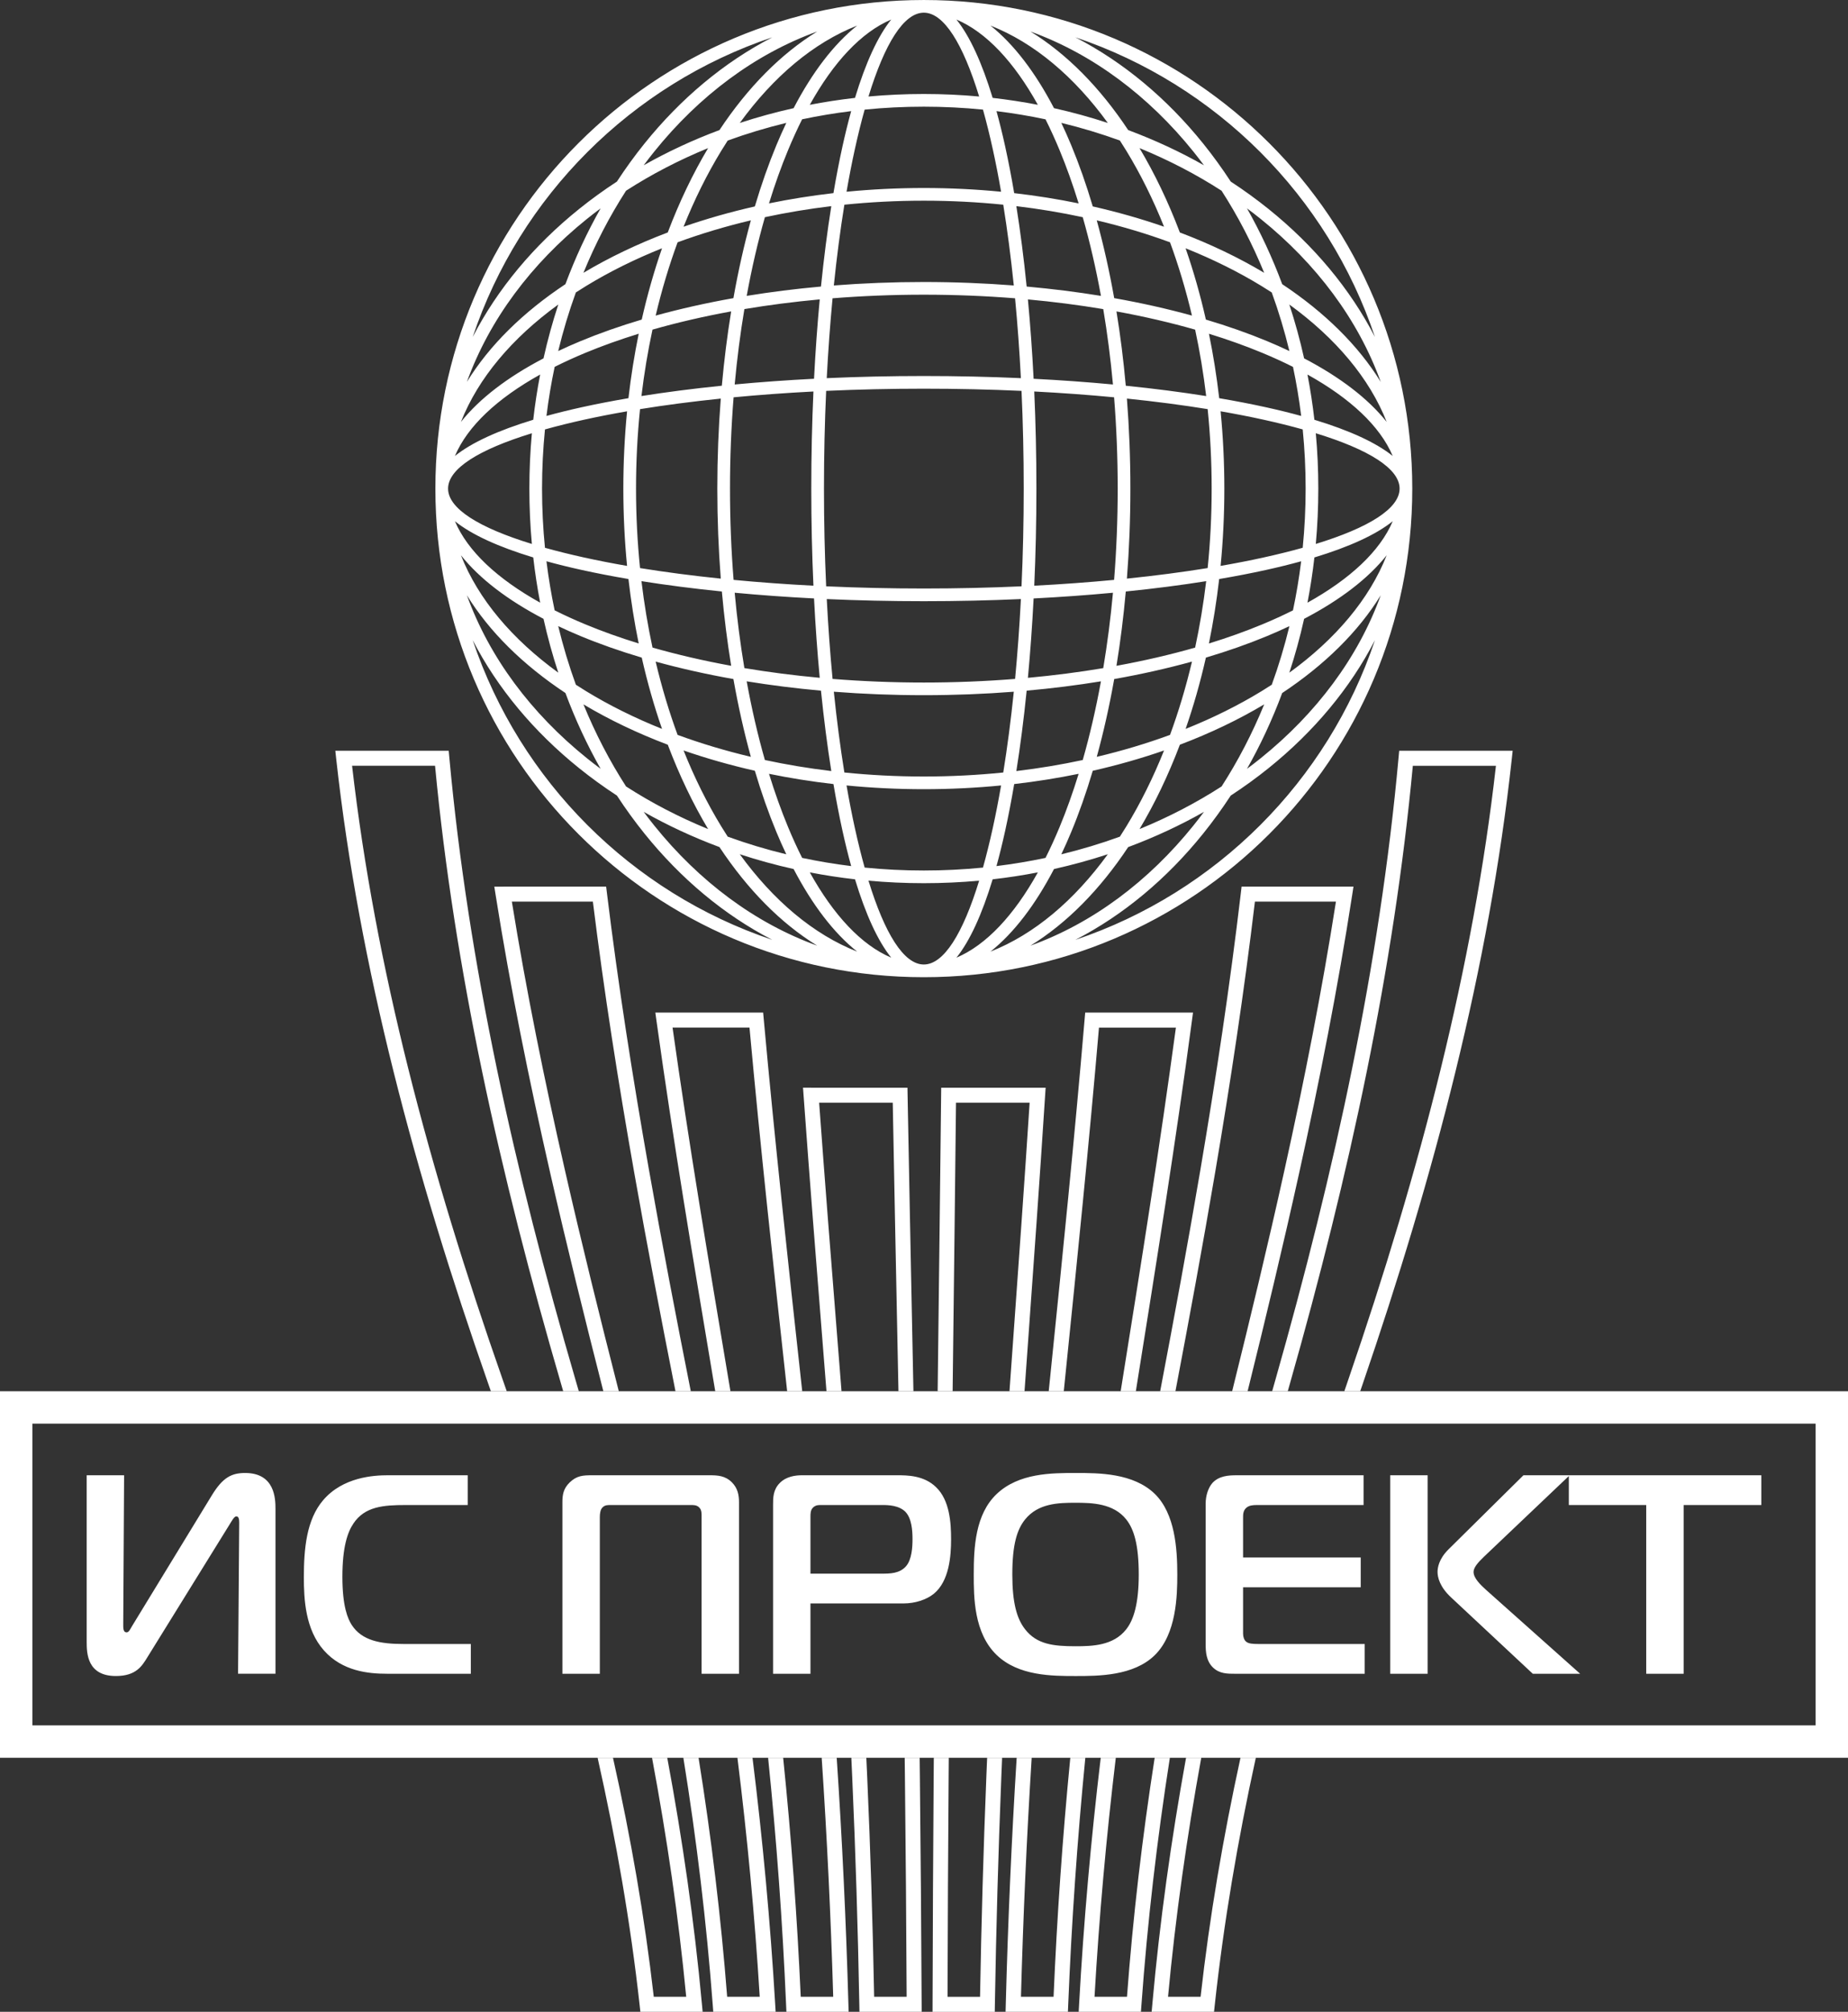
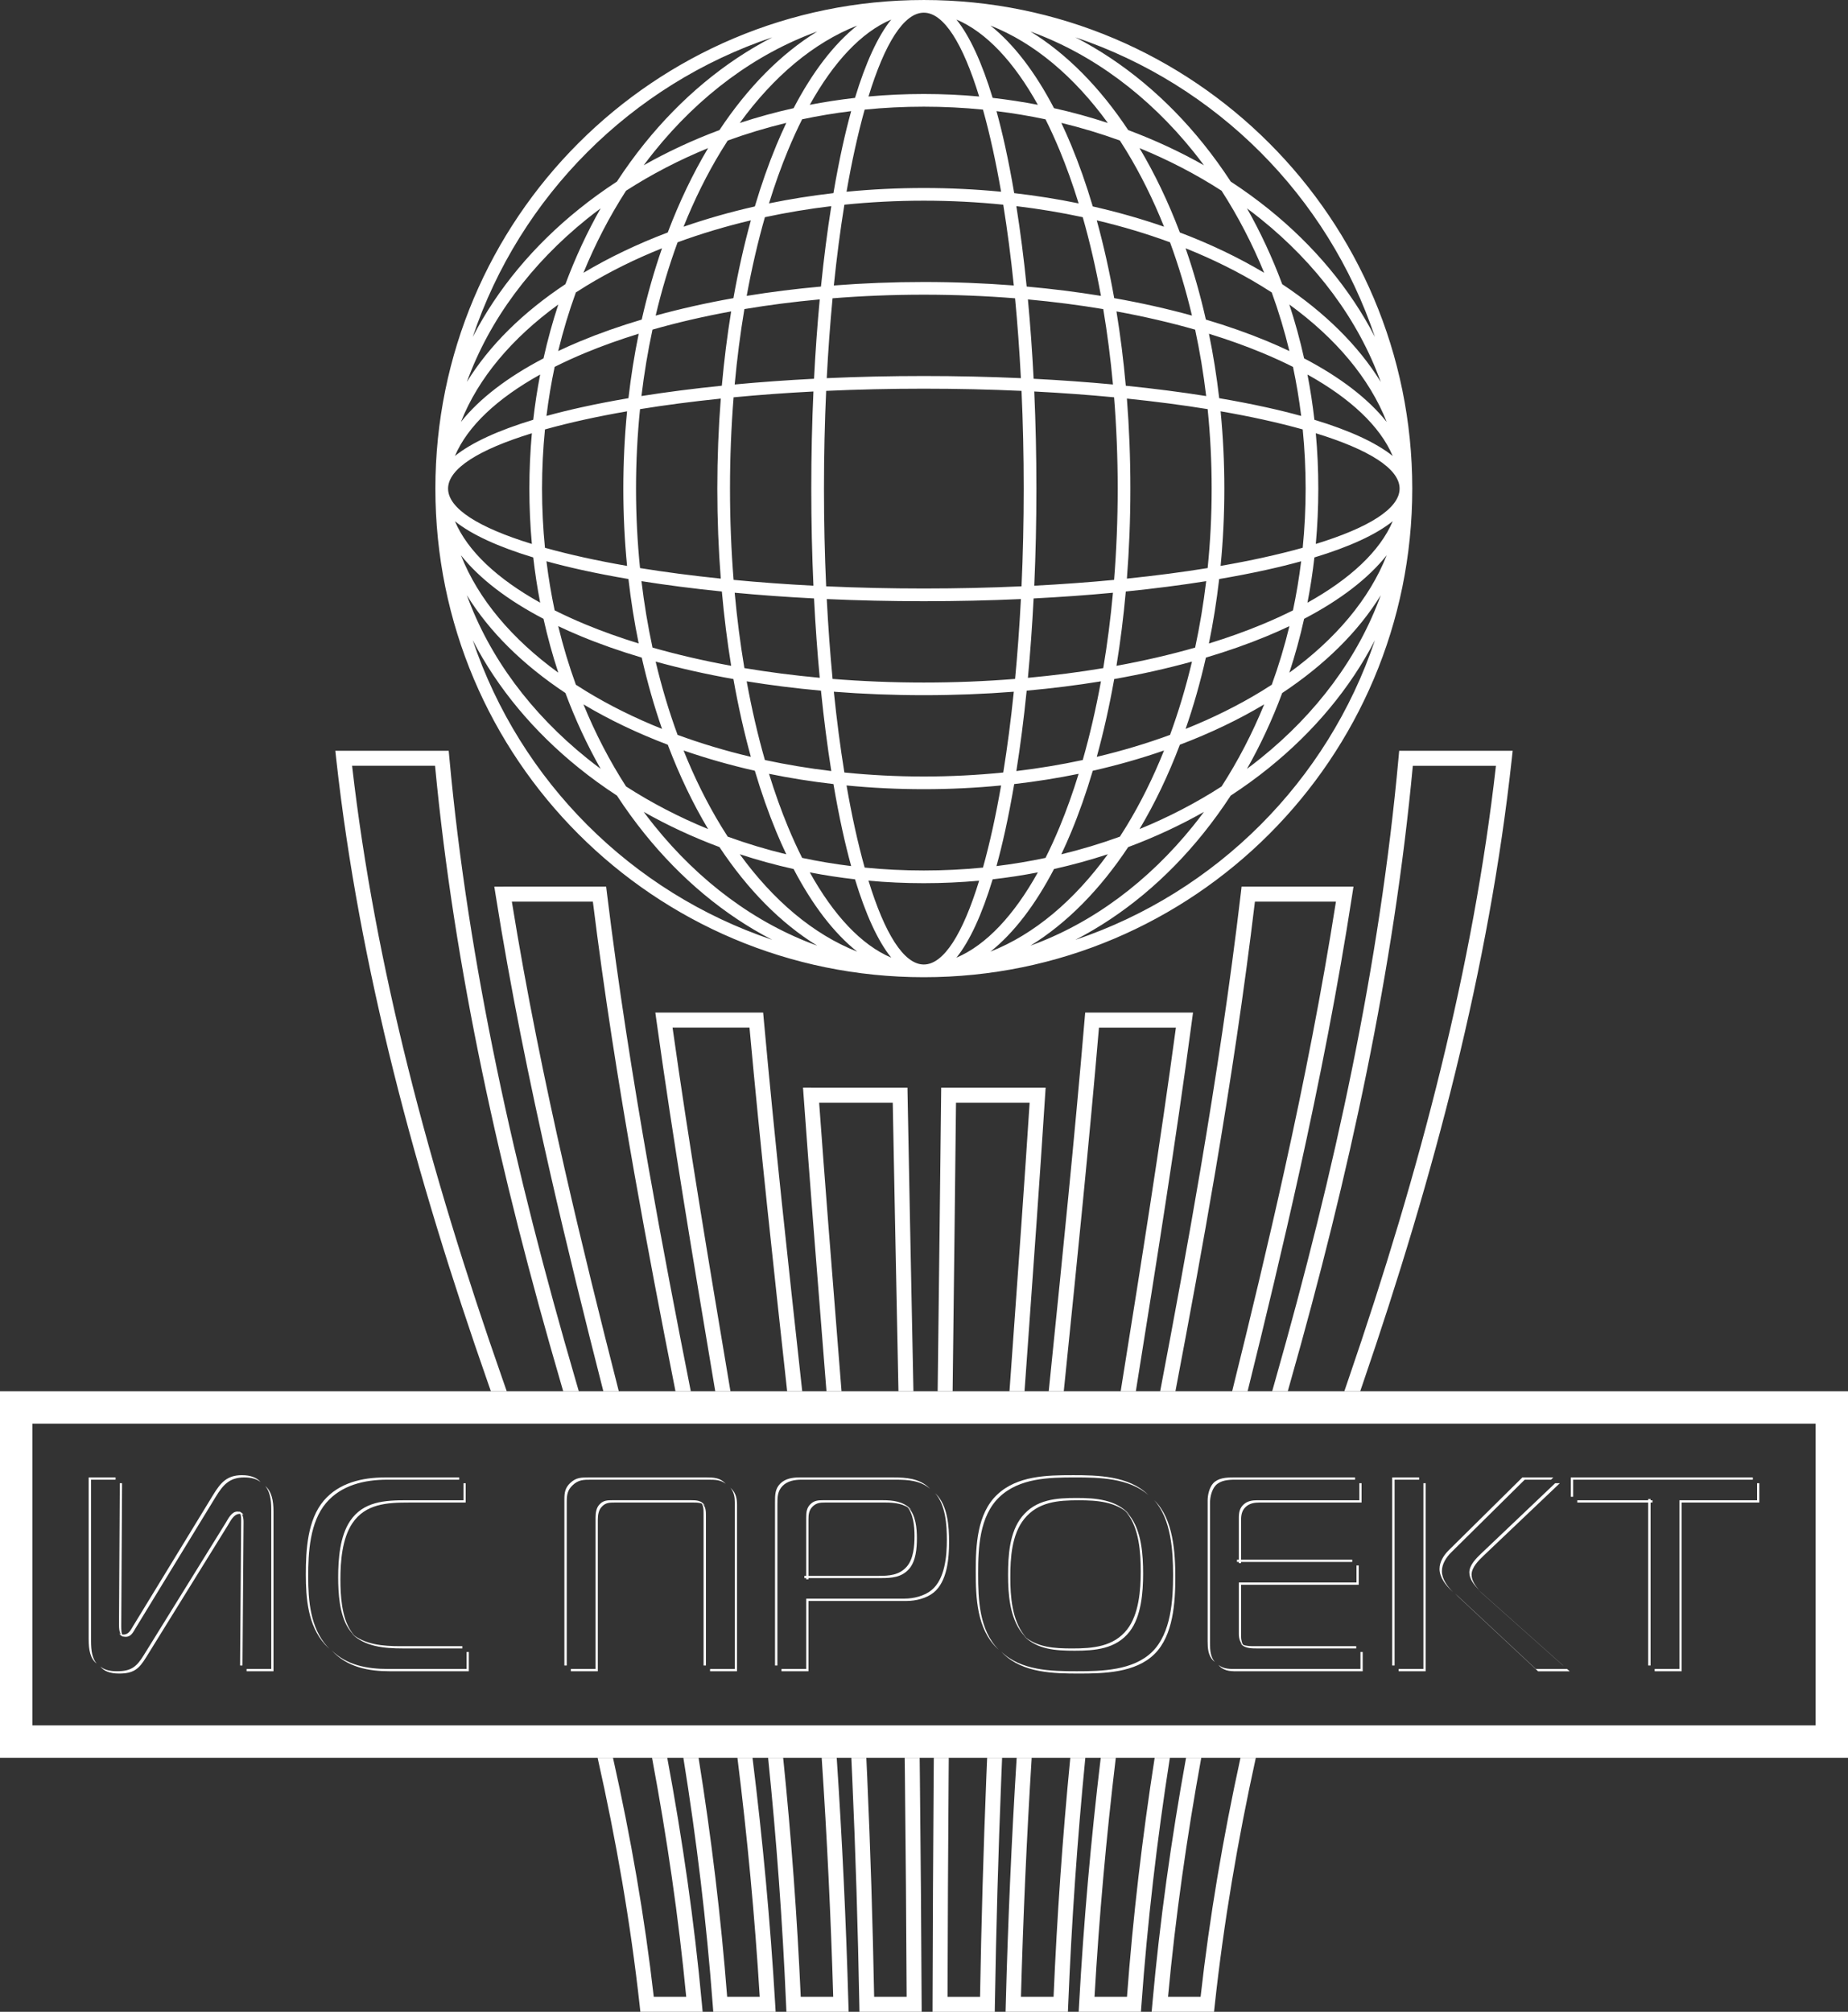
<svg xmlns="http://www.w3.org/2000/svg" xml:space="preserve" width="46.875mm" height="51.014mm" style="shape-rendering:geometricPrecision; text-rendering:geometricPrecision; image-rendering:optimizeQuality; fill-rule:evenodd; clip-rule:evenodd" viewBox="0 0 1558.05 1695.61">
  <rect x="0" y="0" width="1558.05" height="1695.61" fill="#333333" stroke="none" />
  <defs>
    <style type="text/css">  .fil0 {fill:white;fill-rule:nonzero}  </style>
  </defs>
  <g id="Layer_x0020_1">
    <g id="_105553269215232">
      <g id="_105553971796928">
        <path class="fil0" d="M778.88 0c113.71,0 216.67,46.09 291.19,120.62 74.52,74.52 120.62,177.48 120.62,291.19 0,113.71 -46.09,216.67 -120.62,291.19 -74.52,74.52 -177.48,120.62 -291.19,120.62 -113.71,0 -216.67,-46.09 -291.19,-120.62 -74.52,-74.52 -120.62,-177.48 -120.62,-291.19 0,-113.72 46.09,-216.67 120.62,-291.19 74.52,-74.52 177.48,-120.62 291.19,-120.62zm-395.34 384.32c14.05,-11.31 36.64,-21.61 66.03,-30.53 1.47,-12.91 3.42,-25.62 5.84,-38.12 -36.01,20.03 -61.17,43.41 -71.87,68.65zm77.18 -33.76c9.29,-2.56 19.17,-5 29.6,-7.3 12.41,-2.74 25.62,-5.29 39.53,-7.66 2.13,-18.58 5.03,-36.72 8.65,-54.33 -15.94,4.91 -30.98,10.3 -44.98,16.11 -9.08,3.77 -17.72,7.72 -25.89,11.82 -2.86,13.52 -5.18,27.31 -6.9,41.35zm80.09 -16.76c21.17,-3.36 43.85,-6.28 67.77,-8.71 1.94,-21.56 4.58,-42.48 7.86,-62.63 -23.36,4.26 -45.55,9.41 -66.33,15.36 -3.89,18.1 -7.01,36.79 -9.31,55.98zm78.6 -9.76c21.43,-2.01 43.78,-3.62 66.9,-4.81 1.18,-23.11 2.8,-45.47 4.81,-66.9 -21.9,2.01 -43.13,4.76 -63.53,8.18 -3.42,20.4 -6.17,41.62 -8.18,63.52zm77.63 -5.32c26.44,-1.19 53.81,-1.81 81.84,-1.81 28.03,0 55.39,0.62 81.83,1.81 -1.2,-23.28 -2.85,-45.78 -4.9,-67.31 -24.9,-1.99 -50.62,-3.04 -76.94,-3.04 -26.31,0 -52.04,1.05 -76.94,3.04 -2.04,21.53 -3.69,44.03 -4.9,67.31zm174.4 0.52c23.11,1.18 45.47,2.8 66.9,4.81 -2.01,-21.9 -4.76,-43.13 -8.18,-63.52 -20.4,-3.42 -41.62,-6.17 -63.53,-8.18 2.01,21.43 3.63,43.79 4.81,66.9zm77.72 5.86c23.92,2.43 46.6,5.35 67.77,8.71 -2.29,-19.19 -5.41,-37.88 -9.31,-55.98 -20.78,-5.94 -42.97,-11.09 -66.33,-15.36 3.29,20.15 5.93,41.08 7.86,62.63zm78.74 10.51c13.91,2.37 27.12,4.93 39.53,7.66 10.43,2.3 20.31,4.73 29.6,7.3 -1.73,-14.04 -4.04,-27.83 -6.9,-41.35 -8.17,-4.1 -16.81,-8.05 -25.89,-11.82 -14,-5.81 -29.04,-11.2 -44.98,-16.11 3.61,17.61 6.51,35.75 8.65,54.33zm80.27 18.18c29.4,8.92 51.99,19.22 66.03,30.53 -10.7,-25.24 -35.86,-48.62 -71.87,-68.65 2.41,12.49 4.37,25.21 5.84,38.12zm66.03 85.51c-14.05,11.31 -36.63,21.61 -66.03,30.53 -1.47,12.91 -3.42,25.62 -5.84,38.12 36.01,-20.03 61.17,-43.41 71.87,-68.65zm-77.18 33.76c-9.29,2.56 -19.17,5 -29.6,7.3 -12.41,2.74 -25.61,5.29 -39.53,7.66 -2.14,18.58 -5.04,36.72 -8.65,54.33 15.94,-4.91 30.97,-10.3 44.98,-16.11 9.08,-3.77 17.72,-7.72 25.89,-11.82 2.86,-13.52 5.17,-27.31 6.9,-41.35zm-80.09 16.76c-21.17,3.36 -43.85,6.28 -67.77,8.71 -1.94,21.56 -4.58,42.48 -7.86,62.63 23.36,-4.26 45.55,-9.41 66.33,-15.36 3.89,-18.1 7.01,-36.79 9.31,-55.98zm-78.59 9.76c-21.43,2.01 -43.79,3.62 -66.9,4.81 -1.18,23.11 -2.8,45.47 -4.81,66.9 21.9,-2.01 43.13,-4.76 63.53,-8.18 3.42,-20.39 6.17,-41.62 8.18,-63.52zm-77.63 5.32c-26.44,1.19 -53.81,1.81 -81.83,1.81 -28.02,0 -55.39,-0.62 -81.84,-1.81 1.21,23.28 2.85,45.78 4.9,67.31 24.9,1.99 50.63,3.04 76.94,3.04 26.31,0 52.04,-1.05 76.94,-3.04 2.05,-21.53 3.69,-44.03 4.9,-67.31zm-174.4 -0.52c-23.11,-1.18 -45.47,-2.8 -66.9,-4.81 2.01,21.9 4.76,43.13 8.18,63.52 20.4,3.42 41.62,6.17 63.53,8.18 -2.01,-21.43 -3.63,-43.78 -4.81,-66.9zm-77.72 -5.86c-23.92,-2.43 -46.6,-5.35 -67.77,-8.71 2.29,19.19 5.42,37.88 9.31,55.98 20.78,5.94 42.97,11.09 66.33,15.36 -3.29,-20.15 -5.93,-41.08 -7.86,-62.63zm-78.74 -10.51c-13.91,-2.37 -27.12,-4.92 -39.53,-7.66 -10.43,-2.3 -20.31,-4.73 -29.6,-7.3 1.73,14.04 4.04,27.83 6.9,41.35 8.17,4.1 16.81,8.05 25.89,11.82 14,5.81 29.03,11.2 44.98,16.11 -3.61,-17.61 -6.51,-35.75 -8.65,-54.33zm-80.27 -18.18c-29.4,-8.92 -51.99,-19.22 -66.03,-30.53 10.7,25.24 35.86,48.62 71.87,68.65 -2.41,-12.49 -4.36,-25.21 -5.84,-38.12zm43.04 -116.12c-11.83,2.61 -22.91,5.35 -33.16,8.22 -1.63,16.34 -2.47,32.99 -2.47,49.88 0,16.89 0.84,33.54 2.47,49.88 10.25,2.87 21.33,5.61 33.16,8.22 11.37,2.51 23.41,4.86 36.06,7.05 -2.07,-21.22 -3.15,-42.98 -3.15,-65.15 0,-22.17 1.08,-43.93 3.15,-65.15 -12.65,2.19 -24.69,4.55 -36.06,7.05zm-44.2 11.45c-44.52,13.66 -70.65,29.78 -70.65,46.65 0,16.87 26.13,32.99 70.65,46.65 -1.4,-15.31 -2.11,-30.88 -2.11,-46.65 0,-15.77 0.72,-31.34 2.11,-46.65zm91.19 113.63c21.21,3.43 44,6.41 68.08,8.89 -1.92,-24.59 -2.92,-49.95 -2.92,-75.87 0,-25.92 1,-51.28 2.92,-75.87 -24.08,2.48 -46.87,5.46 -68.08,8.89 -2.22,21.78 -3.38,44.15 -3.38,66.98 0,22.82 1.16,45.2 3.38,66.98zm78.88 9.95c21.53,2.05 44.03,3.7 67.31,4.9 -1.19,-26.44 -1.81,-53.81 -1.81,-81.84 0,-28.03 0.62,-55.39 1.81,-81.84 -23.28,1.2 -45.78,2.85 -67.31,4.9 -1.99,24.9 -3.03,50.62 -3.03,76.94 0,26.31 1.04,52.03 3.03,76.94zm78.04 5.42c26.59,1.21 54.14,1.85 82.36,1.85 28.22,0 55.77,-0.64 82.36,-1.85 1.21,-26.59 1.84,-54.14 1.84,-82.36 0,-28.23 -0.63,-55.77 -1.84,-82.36 -26.59,-1.21 -54.14,-1.85 -82.36,-1.85 -28.22,0 -55.77,0.64 -82.36,1.85 -1.21,26.59 -1.84,54.13 -1.84,82.36 0,28.22 0.63,55.77 1.84,82.36zm175.45 -0.52c23.28,-1.2 45.78,-2.85 67.31,-4.9 1.99,-24.9 3.04,-50.62 3.04,-76.94 0,-26.32 -1.05,-52.04 -3.04,-76.94 -21.53,-2.05 -44.03,-3.7 -67.31,-4.9 1.19,26.44 1.81,53.81 1.81,81.84 0,28.03 -0.62,55.39 -1.81,81.84zm78.11 -5.97c24.08,-2.47 46.87,-5.46 68.08,-8.89 2.22,-21.78 3.38,-44.16 3.38,-66.98 0,-22.83 -1.16,-45.2 -3.38,-66.98 -21.21,-3.43 -44,-6.42 -68.08,-8.89 1.92,24.59 2.93,49.95 2.93,75.87 0,25.92 -1.01,51.28 -2.93,75.87zm79 -10.72c12.65,-2.19 24.7,-4.54 36.06,-7.05 11.83,-2.61 22.91,-5.35 33.16,-8.22 1.63,-16.34 2.47,-32.99 2.47,-49.88 0,-16.9 -0.84,-33.54 -2.47,-49.88 -10.25,-2.87 -21.33,-5.61 -33.16,-8.22 -11.36,-2.5 -23.41,-4.86 -36.06,-7.05 2.07,21.22 3.15,42.98 3.15,65.15 0,22.17 -1.08,43.93 -3.15,65.15zm80.26 -18.5c44.52,-13.66 70.65,-29.78 70.65,-46.65 0,-16.87 -26.13,-32.99 -70.65,-46.65 1.4,15.31 2.11,30.88 2.11,46.65 0,15.77 -0.72,31.34 -2.11,46.65zm-302.98 -441.99c11.31,14.05 21.61,36.64 30.53,66.03 12.9,1.47 25.62,3.42 38.11,5.84 -20.03,-36.01 -43.41,-61.17 -68.65,-71.87zm33.76 77.19c2.56,9.29 5,19.17 7.29,29.6 2.73,12.41 5.29,25.61 7.65,39.53 18.58,2.13 36.72,5.03 54.33,8.65 -4.91,-15.94 -10.3,-30.98 -16.11,-44.98 -3.77,-9.08 -7.72,-17.72 -11.82,-25.89 -13.51,-2.86 -27.31,-5.17 -41.34,-6.9zm16.75 80.09c3.36,21.17 6.28,43.84 8.7,67.77 21.56,1.94 42.48,4.58 62.63,7.86 -4.26,-23.35 -9.41,-45.55 -15.35,-66.32 -18.1,-3.89 -36.79,-7.01 -55.98,-9.31zm8.7 408.36c-2.42,23.92 -5.34,46.6 -8.7,67.77 19.19,-2.3 37.88,-5.42 55.98,-9.31 5.94,-20.78 11.09,-42.97 15.35,-66.32 -20.15,3.29 -41.08,5.93 -62.63,7.86zm-10.51 78.73c-2.36,13.92 -4.92,27.12 -7.65,39.53 -2.3,10.43 -4.73,20.31 -7.29,29.6 14.03,-1.73 27.83,-4.04 41.34,-6.9 4.1,-8.17 8.05,-16.81 11.82,-25.89 5.82,-14 11.2,-29.04 16.11,-44.98 -17.61,3.61 -35.75,6.51 -54.33,8.64zm-18.17 80.28c-8.92,29.4 -19.22,51.99 -30.53,66.03 25.24,-10.71 48.62,-35.86 68.65,-71.87 -12.49,2.42 -25.21,4.37 -38.11,5.84zm-85.51 66.03c-11.31,-14.05 -21.61,-36.64 -30.53,-66.03 -12.91,-1.47 -25.63,-3.42 -38.12,-5.84 20.03,36.01 43.41,61.17 68.65,71.87zm-33.76 -77.18c-2.57,-9.29 -5,-19.17 -7.3,-29.6 -2.73,-12.41 -5.29,-25.61 -7.65,-39.53 -18.58,-2.13 -36.72,-5.03 -54.33,-8.64 4.91,15.94 10.3,30.98 16.11,44.98 3.77,9.08 7.72,17.72 11.82,25.89 13.51,2.86 27.31,5.17 41.35,6.9zm-16.76 -80.09c-3.36,-21.17 -6.28,-43.84 -8.71,-67.77 -21.56,-1.94 -42.48,-4.58 -62.63,-7.86 4.26,23.36 9.41,45.55 15.35,66.32 18.1,3.89 36.79,7.01 55.98,9.31zm-8.71 -408.36c2.43,-23.92 5.34,-46.6 8.71,-67.77 -19.19,2.3 -37.88,5.42 -55.98,9.31 -5.94,20.77 -11.09,42.97 -15.35,66.32 20.15,-3.29 41.08,-5.93 62.63,-7.86zm10.51 -78.73c2.37,-13.92 4.92,-27.12 7.65,-39.53 2.3,-10.43 4.73,-20.31 7.3,-29.6 -14.04,1.73 -27.83,4.04 -41.35,6.9 -4.1,8.17 -8.05,16.81 -11.82,25.89 -5.81,14 -11.2,29.04 -16.11,44.98 17.61,-3.61 35.75,-6.51 54.33,-8.65zm18.18 -80.28c8.92,-29.4 19.22,-51.99 30.53,-66.03 -25.24,10.71 -48.62,35.86 -68.65,71.87 12.49,-2.42 25.21,-4.37 38.12,-5.84zm116.12 43.04c-2.61,-11.83 -5.35,-22.91 -8.22,-33.16 -16.34,-1.63 -32.99,-2.47 -49.88,-2.47 -16.89,0 -33.54,0.83 -49.88,2.47 -2.87,10.25 -5.61,21.33 -8.22,33.16 -2.51,11.36 -4.86,23.41 -7.05,36.06 21.22,-2.07 42.98,-3.15 65.15,-3.15 22.17,0 43.93,1.08 65.15,3.15 -2.19,-12.65 -4.55,-24.7 -7.05,-36.06zm-11.45 -44.21c-13.66,-44.52 -29.78,-70.65 -46.65,-70.65 -16.87,0 -32.99,26.13 -46.65,70.65 15.31,-1.39 30.88,-2.11 46.65,-2.11 15.77,0 31.34,0.72 46.65,2.11zm-113.63 91.19c-3.43,21.21 -6.41,43.99 -8.89,68.08 24.59,-1.92 49.95,-2.92 75.87,-2.92 25.92,0 51.28,1.01 75.87,2.92 -2.48,-24.08 -5.46,-46.87 -8.89,-68.08 -21.77,-2.22 -44.15,-3.38 -66.98,-3.38 -22.82,0 -45.2,1.16 -66.98,3.38zm-8.89 410.48c2.48,24.08 5.46,46.87 8.89,68.08 21.78,2.22 44.16,3.38 66.98,3.38 22.82,0 45.2,-1.16 66.98,-3.38 3.43,-21.21 6.41,-44 8.89,-68.08 -24.59,1.92 -49.95,2.92 -75.87,2.92 -25.92,0 -51.28,-1 -75.87,-2.92zm10.72 79c2.19,12.65 4.55,24.69 7.05,36.06 2.61,11.83 5.35,22.91 8.22,33.16 16.34,1.63 32.99,2.46 49.88,2.46 16.9,0 33.54,-0.83 49.88,-2.46 2.87,-10.25 5.61,-21.33 8.22,-33.16 2.5,-11.36 4.86,-23.41 7.05,-36.06 -21.22,2.07 -42.98,3.15 -65.15,3.15 -22.17,0 -43.93,-1.08 -65.15,-3.15zm18.5 80.26c13.66,44.52 29.78,70.65 46.65,70.65 16.87,0 32.99,-26.13 46.65,-70.65 -15.31,1.39 -30.88,2.11 -46.65,2.11 -15.77,0 -31.34,-0.72 -46.65,-2.11zm-343.6 -386.65c15.69,-19.73 39.45,-37.83 69.62,-53.58 3.46,-15.52 7.62,-30.66 12.47,-45.39 -38.98,28.3 -67.54,62.02 -82.09,98.97zm82.02 -59.75c6.04,-2.87 12.3,-5.65 18.77,-8.34 15.97,-6.63 33.24,-12.71 51.64,-18.18 4.73,-20.88 10.46,-40.97 17.1,-60.09 -23.08,9.24 -44.49,19.88 -63.92,31.74 -2.95,1.8 -5.86,3.64 -8.72,5.49 -5.8,15.93 -10.77,32.42 -14.88,49.38zm82.15 -29.88c20.62,-5.69 42.55,-10.62 65.56,-14.71 4.08,-23.01 9.02,-44.93 14.71,-65.56 -21.56,5.11 -42.21,11.31 -61.77,18.5 -7.19,19.56 -13.39,40.21 -18.5,61.77zm386.6 -14.71c23.01,4.08 44.93,9.02 65.56,14.71 -5.11,-21.56 -11.31,-42.21 -18.5,-61.77 -19.56,-7.19 -40.22,-13.39 -61.77,-18.5 5.69,20.62 10.62,42.55 14.7,65.56zm77.29 18.07c18.4,5.47 35.67,11.55 51.64,18.18 6.47,2.69 12.73,5.47 18.77,8.34 -4.1,-16.96 -9.08,-33.45 -14.88,-49.38 -2.86,-1.86 -5.76,-3.69 -8.72,-5.49 -19.43,-11.86 -40.85,-22.5 -63.92,-31.74 6.65,19.13 12.38,39.21 17.1,60.09zm82.82 32.69c30.17,15.75 53.93,33.85 69.62,53.58 -14.55,-36.95 -43.11,-70.67 -82.08,-98.97 4.84,14.72 9.01,29.87 12.46,45.39zm69.62 165.95c-15.69,19.73 -39.44,37.82 -69.62,53.58 -3.46,15.52 -7.62,30.67 -12.46,45.39 38.98,-28.3 67.53,-62.02 82.08,-98.96zm-82.02 59.75c-6.04,2.87 -12.3,5.65 -18.77,8.34 -15.97,6.63 -33.24,12.71 -51.64,18.18 -4.73,20.88 -10.46,40.97 -17.1,60.09 23.08,-9.24 44.49,-19.88 63.92,-31.74 2.95,-1.8 5.86,-3.63 8.72,-5.49 5.79,-15.93 10.77,-32.42 14.88,-49.38zm-82.15 29.88c-20.63,5.69 -42.55,10.63 -65.56,14.71 -4.08,23.01 -9.02,44.93 -14.7,65.56 21.56,-5.11 42.21,-11.31 61.77,-18.5 7.19,-19.56 13.39,-40.21 18.5,-61.77zm-386.61 14.71c-23.01,-4.08 -44.93,-9.02 -65.56,-14.71 5.11,21.56 11.31,42.21 18.5,61.77 19.56,7.19 40.21,13.39 61.77,18.5 -5.69,-20.62 -10.63,-42.55 -14.71,-65.56zm-77.29 -18.07c-18.4,-5.47 -35.67,-11.55 -51.64,-18.18 -6.47,-2.69 -12.73,-5.47 -18.77,-8.34 4.11,16.96 9.08,33.45 14.88,49.38 2.86,1.86 5.76,3.69 8.72,5.49 19.43,11.86 40.84,22.5 63.92,31.74 -6.65,-19.13 -12.38,-39.21 -17.1,-60.09zm-82.82 -32.69c-30.17,-15.75 -53.93,-33.85 -69.62,-53.58 14.55,36.95 43.11,70.67 82.09,98.96 -4.84,-14.72 -9.01,-29.87 -12.47,-45.39zm376.82 -500.01c19.73,15.69 37.82,39.44 53.58,69.61 15.52,3.46 30.66,7.63 45.39,12.47 -28.3,-38.98 -62.02,-67.54 -98.96,-82.08zm59.75 82.02c2.87,6.04 5.65,12.3 8.34,18.77 6.63,15.96 12.72,33.24 18.18,51.64 20.88,4.73 40.97,10.46 60.09,17.1 -9.24,-23.08 -19.89,-44.49 -31.74,-63.92 -1.8,-2.95 -3.64,-5.86 -5.49,-8.72 -15.93,-5.79 -32.42,-10.77 -49.38,-14.88zm26.52 546.05c-5.47,18.4 -11.55,35.68 -18.18,51.65 -2.69,6.47 -5.47,12.73 -8.34,18.77 16.96,-4.11 33.45,-9.09 49.38,-14.88 1.86,-2.86 3.69,-5.76 5.49,-8.72 11.85,-19.43 22.5,-40.85 31.74,-63.92 -19.13,6.64 -39.21,12.38 -60.09,17.1zm-32.69 82.82c-15.75,30.17 -33.85,53.93 -53.58,69.61 36.94,-14.55 70.66,-43.11 98.96,-82.08 -14.72,4.84 -29.87,9.01 -45.39,12.47zm-165.95 69.61c-19.73,-15.69 -37.82,-39.44 -53.58,-69.61 -15.52,-3.46 -30.67,-7.63 -45.39,-12.47 28.3,38.98 62.02,67.54 98.96,82.08zm-59.75 -82.02c-2.87,-6.04 -5.65,-12.3 -8.34,-18.77 -6.63,-15.97 -12.71,-33.24 -18.18,-51.65 -20.88,-4.73 -40.97,-10.46 -60.1,-17.1 9.24,23.08 19.89,44.49 31.74,63.92 1.8,2.95 3.64,5.86 5.49,8.72 15.93,5.79 32.42,10.77 49.39,14.88zm-26.52 -546.05c5.47,-18.4 11.55,-35.68 18.18,-51.64 2.69,-6.47 5.47,-12.73 8.34,-18.77 -16.96,4.1 -33.45,9.08 -49.39,14.88 -1.86,2.86 -3.69,5.76 -5.49,8.72 -11.85,19.43 -22.5,40.85 -31.74,63.92 19.13,-6.64 39.22,-12.38 60.1,-17.1zm32.69 -82.82c15.75,-30.17 33.84,-53.93 53.58,-69.61 -36.95,14.55 -70.67,43.11 -98.96,82.08 14.72,-4.84 29.87,-9.01 45.39,-12.47zm-275.49 230.76c18.95,-30.82 47.37,-58.74 83.1,-82.43 8.37,-22.46 18.32,-43.83 29.68,-63.89 -3.94,2.92 -7.8,5.91 -11.59,8.96 -46.88,37.74 -82.16,84.78 -101.18,137.36zm98.29 -91.99c21.54,-12.85 45.37,-24.27 71.09,-34.01 9.74,-25.72 21.16,-49.55 34.01,-71.09 -24.64,10.08 -47.81,22.14 -69.18,35.92 -13.79,21.38 -25.85,44.54 -35.92,69.18zm502.84 -34.01c25.72,9.74 49.55,21.16 71.09,34.01 -10.08,-24.64 -22.14,-47.8 -35.93,-69.18 -21.37,-13.78 -44.54,-25.84 -69.18,-35.92 12.85,21.54 24.27,45.37 34.01,71.09zm86.28 43.58c35.72,23.69 64.15,51.61 83.1,82.43 -19.02,-52.58 -54.3,-99.62 -101.18,-137.36 -3.79,-3.05 -7.65,-6.03 -11.59,-8.96 11.36,20.06 21.31,41.43 29.68,63.89zm83.1 262.17c-18.95,30.82 -47.37,58.74 -83.1,82.43 -8.37,22.46 -18.32,43.83 -29.68,63.89 3.94,-2.92 7.8,-5.91 11.59,-8.96 46.88,-37.74 82.16,-84.78 101.18,-137.36zm-98.28 91.99c-21.54,12.86 -45.38,24.27 -71.09,34.01 -9.74,25.72 -21.16,49.55 -34.01,71.09 24.64,-10.08 47.8,-22.14 69.18,-35.92 13.79,-21.38 25.85,-44.54 35.93,-69.18zm-502.84 34.01c-25.72,-9.74 -49.55,-21.16 -71.09,-34.01 10.08,24.64 22.14,47.8 35.92,69.18 21.37,13.78 44.54,25.85 69.18,35.92 -12.86,-21.54 -24.27,-45.37 -34.01,-71.09zm-86.28 -43.58c-35.72,-23.69 -64.15,-51.61 -83.1,-82.43 19.02,52.58 54.3,99.62 101.18,137.36 3.79,3.05 7.65,6.03 11.59,8.96 -11.36,-20.06 -21.31,-41.43 -29.68,-63.89zm392.03 -557.56c30.82,18.95 58.74,47.37 82.43,83.1 22.46,8.37 43.83,18.32 63.89,29.68 -2.92,-3.94 -5.91,-7.8 -8.96,-11.59 -37.74,-46.88 -84.79,-82.16 -137.36,-101.18zm82.43 687.41c-23.7,35.72 -51.62,64.14 -82.43,83.1 52.58,-19.02 99.62,-54.3 137.36,-101.18 3.05,-3.79 6.03,-7.65 8.96,-11.59 -20.06,11.36 -41.43,21.31 -63.89,29.68zm-262.17 83.1c-30.82,-18.95 -58.74,-47.37 -82.43,-83.1 -22.46,-8.37 -43.83,-18.32 -63.89,-29.68 2.92,3.94 5.91,7.8 8.96,11.59 37.74,46.88 84.78,82.16 137.36,101.18zm-82.43 -687.41c23.69,-35.72 51.61,-64.15 82.43,-83.1 -52.58,19.03 -99.62,54.3 -137.36,101.18 -3.05,3.79 -6.04,7.65 -8.96,11.59 20.06,-11.36 41.43,-21.31 63.89,-29.68zm-208.03 174.38c20.94,-40.63 51.57,-77.18 89.57,-107.77 10.15,-8.18 20.84,-15.92 32,-23.21 7.29,-11.16 15.03,-21.84 23.21,-32 30.6,-38 67.15,-68.63 107.78,-89.58 -59.38,19.94 -112.55,53.39 -155.86,96.7 -43.31,43.31 -76.76,96.48 -96.7,155.86zm639.08 -130.98c11.16,7.29 21.84,15.03 32,23.21 38,30.59 68.63,67.14 89.58,107.77 -19.94,-59.38 -53.39,-112.55 -96.7,-155.86 -43.31,-43.31 -96.49,-76.76 -155.86,-96.7 40.63,20.95 77.18,51.57 107.78,89.58 8.17,10.15 15.92,20.84 23.21,32zm121.58 386.53c-20.95,40.63 -51.58,77.18 -89.58,107.77 -10.15,8.17 -20.84,15.92 -32,23.21 -7.29,11.16 -15.04,21.84 -23.21,32 -30.59,38 -67.14,68.63 -107.77,89.58 59.37,-19.94 112.54,-53.39 155.86,-96.7 43.31,-43.31 76.76,-96.48 96.7,-155.85zm-639.08 130.98c-11.16,-7.29 -21.85,-15.03 -32,-23.21 -38,-30.6 -68.63,-67.14 -89.57,-107.77 19.94,59.37 53.39,112.54 96.7,155.85 43.31,43.31 96.48,76.76 155.85,96.7 -40.63,-20.94 -77.18,-51.58 -107.77,-89.58 -8.17,-10.15 -15.92,-20.84 -23.21,-32z" />
        <path class="fil0" d="M424.12 747.24l86.92 0 0.68 5.57c9.52,77.83 21.75,155.66 35.49,233.53 10.95,61.99 22.88,124.08 35.2,186.26l-12.91 0c-12.14,-61.35 -23.91,-122.69 -34.75,-184.08 -13.45,-76.18 -25.45,-152.35 -34.9,-228.61l-68.3 0c12.17,75.37 27.51,150.71 44.68,226.09 14.17,62.18 29.58,124.36 45.49,186.61l-13.03 0c-15.67,-61.37 -30.84,-122.64 -44.78,-183.83 -17.78,-78.05 -33.6,-156.08 -46,-234.2l-1.16 -7.32 7.4 0zm210.32 734.26c8.6,69.2 15.02,138.36 19.1,207.41l0.4 6.7 -52.59 0 -0.44 -5.86c-5.23,-69.37 -13.56,-138.82 -24.77,-208.25l12.82 0c10.78,67.14 18.89,134.33 24.11,201.45l27.45 0c-4.11,-67.18 -10.42,-134.36 -18.8,-201.45l12.72 0zm-74.69 -628.08l83.66 0 0.52 5.76c9.21,101.64 20.43,204.04 31.66,306.43l0.77 6.99 -12.71 0 -0.62 -5.66c-10.97,-100.03 -21.93,-200.06 -31.13,-300.86l-64.87 0c13.77,97.82 30.24,195.86 46.71,293.98l2.11 12.54 -12.82 0 -1.76 -10.47c-16.86,-100.42 -33.71,-200.75 -47.76,-301.52l-1 -7.2 7.26 0zm145.68 628.08c4.62,69.01 7.89,138.24 9.86,207.61l0.19 6.5 -52.46 0 -0.27 -6.06c-2.99,-69.28 -8.03,-138.68 -15.17,-208.06l12.7 0c6.88,67.13 11.8,134.33 14.82,201.45l27.38 0c-1.98,-66.94 -5.21,-134.11 -9.72,-201.45l12.67 0zm-21.6 -564.76l81.25 0 0.11 6.24c1.23,67.17 2.61,134.77 3.97,202.35l0.95 47.27 -12.62 0 -0.95 -47.03c-1.32,-65.26 -2.64,-130.53 -3.86,-196.17l-62.06 0c4.84,66.79 10.21,134.27 15.58,201.74l3.29 41.45 -12.69 0 -3.21 -40.46c-5.51,-69.28 -11.03,-138.56 -16.07,-208.62l-0.49 -6.78 6.79 0zm91.54 564.76l0.18 16.18c0.7,63.84 1.18,127.7 1.48,191.58l0.03 6.36 -52.45 0 -0.12 -6.24c-1.17,-63.65 -3.13,-127.47 -5.98,-191.4l-0.75 -16.48 12.64 0 0.73 15.94c2.75,61.7 4.68,123.56 5.86,185.51l27.4 0c-0.29,-61.7 -0.77,-123.43 -1.45,-185.17l-0.19 -16.28 12.62 0zm24.41 -564.76l81.79 0 -0.44 6.73c-4.59,71.32 -9.67,141.98 -14.74,212.63l-2.62 36.5 -12.68 0 2.68 -37.39c4.94,-68.8 9.89,-137.6 14.31,-205.81l-62.07 0c-0.8,74.07 -1.7,147.86 -2.59,221.64l-0.26 21.56 -12.62 0 0.26 -21.7c0.92,-76.06 1.84,-152.14 2.66,-227.88l0.07 -6.28 6.24 0zm45.1 564.76l-0.68 16.47c-2.57,63.93 -4.35,127.74 -5.42,191.42l-0.1 6.24 -52.45 0 0.01 -6.33c0.15,-63.87 0.47,-127.73 0.93,-191.58l0.12 -16.21 12.62 0 -0.12 16.26c-0.45,61.74 -0.77,123.48 -0.92,185.19l27.4 0c1.09,-61.93 2.83,-123.78 5.32,-185.48l0.66 -15.97 12.64 0zm75.84 -628.08l85.11 0 -0.96 7.15c-13.69,102.39 -30.03,204.41 -46.37,306.5l-0.88 5.54 -12.79 0 1.2 -7.52c15.97,-99.77 31.94,-199.48 45.37,-299.01l-64.86 0c-8.3,97.03 -18.33,195.34 -28.37,293.66l-1.31 12.86 -12.69 0 1.44 -14.09c10.12,-99.28 20.26,-198.57 28.81,-299.28l0.5 -5.81 5.81 0zm-5.68 628.08c-6.8,69.35 -11.59,138.73 -14.43,208.04l-0.25 6.08 -52.56 0 0.17 -6.48c1.82,-69.36 4.87,-138.6 9.18,-207.64l12.66 0c-4.21,67.32 -7.21,134.5 -9.04,201.45l27.49 0c2.87,-67.11 7.55,-134.3 14.11,-201.45l12.69 0zm137.38 -734.26l88.7 0 -1.13 7.3c-12.02,77.86 -27.4,155.93 -44.69,234.2 -13.6,61.54 -28.3,122.74 -43.45,183.86l-13.03 0c15.51,-62.48 30.48,-124.74 44.15,-186.58 16.62,-75.18 31.49,-150.48 43.36,-226.11l-68.31 0c-9.11,76.22 -20.65,152.38 -33.58,228.56 -10.42,61.39 -21.75,122.75 -33.44,184.14l-12.87 0c11.84,-62.14 23.32,-124.21 33.84,-186.21 13.21,-77.84 24.98,-155.67 34.16,-233.53l0.66 -5.62 5.62 0zm-66.11 734.26c-10.88,69.41 -18.96,138.86 -23.96,208.23l-0.43 5.89 -52.48 0 0.37 -6.68c3.81,-69.05 9.95,-138.22 18.22,-207.44l12.7 0c-8.05,67.09 -14.08,134.26 -17.94,201.45l27.37 0c5,-67.11 12.87,-134.29 23.34,-201.45l12.8 0zm199.09 -848.73l89.93 0 -0.76 7c-9.57,87.8 -25.96,175.64 -47.47,263.45 -21.53,87.88 -48.15,175.59 -78.18,263.13l-2.14 6.25 -13.38 0 3.54 -10.36c29.99,-87.42 56.52,-174.79 77.89,-262 20.81,-84.92 36.79,-169.88 46.39,-254.81l-70.07 0c-8.02,85.84 -21.38,171.71 -38.81,257.53 -17.85,87.89 -39.9,175.57 -64.78,263.05l-1.86 6.57 -13.14 0 2.84 -10.03c24.87,-87.47 46.87,-174.87 64.58,-262.07 17.73,-87.33 31.24,-174.67 39.14,-261.96l0.53 -5.76 5.76 0zm-126.61 848.73c-15.27,69.49 -27.09,138.99 -34.63,208.45l-0.61 5.67 -52.59 0 0.61 -6.88c6.18,-69.09 15.87,-138.17 28.39,-207.24l12.82 0c-12.24,67.18 -21.78,134.34 -28.01,201.45l27.45 0c7.5,-67.13 18.97,-134.29 33.64,-201.45l12.92 0zm-769.03 -848.73l88.54 0 0.53 5.76c7.99,87.21 21.81,174.55 40,261.91 18.19,87.43 40.77,174.8 66.24,262.09l2.92 10.06 -13.15 0 -1.9 -6.55c-25.59,-87.66 -48.24,-175.36 -66.49,-263.03 -17.86,-85.79 -31.53,-171.66 -39.66,-257.59l-69.96 0c9.75,84.88 26.03,169.82 47.26,254.77 21.85,87.42 48.93,174.77 79.52,262.01l3.62 10.38 -13.37 0 -2.18 -6.23c-30.75,-87.7 -57.95,-175.43 -79.86,-263.1 -21.94,-87.79 -38.63,-175.63 -48.35,-263.48l-0.77 -7.02 7.06 0zm272.8 848.73c12.85,69.04 22.81,138.11 29.19,207.21l0.64 6.9 -52.5 0 -0.62 -5.64c-7.69,-69.46 -19.79,-138.96 -35.43,-208.48l12.96 0c15.01,67.14 26.73,134.3 34.39,201.45l27.35 0c-6.43,-67.09 -16.25,-134.25 -28.82,-201.45l12.85 0z" />
        <g>
          <path class="fil0" d="M13.64 1172.6l1544.41 0 0 308.9 -1558.05 0 0 -308.9 13.64 0zm1517.12 27.29l-1503.47 0 0 254.31 1503.47 0 0 -254.31z" />
-           <path class="fil0" d="M232.26 1410.7l0 -139.11c0,-8.37 -0.48,-30.12 -25.58,-30.12 -11.47,0 -18.88,3.83 -27.96,18.64l-67.4 110.43c-1.43,2.39 -2.63,5.26 -4.54,5.26 -3.11,0 -2.87,-3.83 -2.87,-7.65l0.72 -124.77 -31.55 0 0 140.54c0,9.56 0.48,28.68 24.62,28.68 16.97,0 21.99,-8.37 26.53,-15.77l68.83 -111.15c2.39,-3.82 4.3,-7.65 6.22,-7.65 2.15,0 2.39,2.87 2.39,5.5l-0.96 127.16 31.55 0zm164.69 0l0 -25.09 -56.65 0c-19.84,0 -35.14,-2.87 -43.74,-16.02 -3.35,-5.26 -7.89,-15.54 -7.89,-40.63 0,-24.86 4.3,-37.53 9.32,-44.93 9.56,-14.34 25.34,-15.54 43.98,-15.54l52.35 0 0 -25.1 -67.16 0c-11.95,0 -38,1.43 -54.73,21.03 -14.11,16.49 -16.25,41.11 -16.25,65.01 0,18.41 1.19,43.98 16.97,61.67 15.54,17.45 37.28,19.6 53.3,19.6l70.52 0zm185 -142.21c2.15,0 5.5,-0.24 7.65,2.15 2.15,2.15 1.91,5.5 1.91,7.89l0 132.18 31.55 0 0 -144.6c0,-5.74 -0.96,-11.71 -5.97,-16.73 -5.74,-5.74 -12.19,-5.98 -18.88,-5.98l-98.96 0c-7.65,0 -12.91,0.24 -18.88,5.98 -5.5,5.25 -6.21,10.75 -6.21,16.73l0 144.6 31.55 0 0 -132.18c0,-2.87 0.48,-6.22 2.15,-7.89 2.15,-2.39 5.02,-2.15 7.65,-2.15l66.45 0zm101.35 142.21l0 -59.27 78.4 0c9.8,0 19.36,-3.11 25.58,-8.13 13.15,-10.76 14.58,-32.27 14.58,-45.89 0,-14.1 -1.19,-32.99 -12.67,-43.98 -10.28,-10.04 -24.38,-10.04 -33.22,-10.04l-79.59 0c-5.73,0 -13.39,0.95 -18.88,6.45 -5.73,5.74 -5.73,12.43 -5.73,18.65l0 142.21 31.55 0zm0 -84.38l0 -47.8c0,-2.87 0,-5.74 2.15,-7.89 2.39,-2.39 5.26,-2.15 7.41,-2.15l50.91 0c5.26,0 14.1,0.24 19.6,5.74 5.25,5.5 5.97,15.54 5.97,22.94 0,6.45 -0.48,17.21 -5.5,22.95 -5.5,6.21 -13.62,6.21 -20.55,6.21l-59.99 0zm223.72 -84.85c-20.32,0 -48.04,0 -66.69,17.69 -18.16,17.21 -19.36,45.17 -19.36,67.88 0,18.89 0,49.24 19.36,67.88 18.4,17.69 46.85,17.69 66.69,17.69 18.88,0 48.76,0 66.68,-17.69 18.17,-17.93 18.88,-49.95 18.88,-67.88 0,-21.99 -1.91,-51.15 -18.88,-67.88 -18.16,-17.69 -47.32,-17.69 -66.68,-17.69zm-53.54 85.57c0,-25.57 4.06,-38 10.75,-46.37 11,-13.63 27.96,-14.1 42.55,-14.1 13.87,0 32.03,0.48 42.79,14.1 6.45,8.13 10.51,21.27 10.51,46.37 0,24.62 -4.3,38.24 -10.51,46.13 -10.76,13.86 -28.68,14.34 -42.79,14.34 -18.88,0 -32.74,-1.67 -42.55,-14.34 -6.93,-8.84 -10.75,-22.23 -10.75,-46.13zm297.1 83.66l0 -25.09 -89.39 0c-5.02,0 -8.84,-0.24 -10.76,-2.15 -1.43,-1.19 -2.39,-3.83 -2.39,-6.45l0 -39.2 99.19 0 0 -25.1 -99.19 0 0 -33.7c0,-2.39 0,-5.73 2.63,-8.12 2.4,-2.15 5.74,-2.39 8.61,-2.39l90.35 0 0 -25.1 -107.32 0c-6.45,0 -14.58,0.48 -20.08,6.45 -3.59,4.07 -5.74,10.76 -5.74,17.45l0 118.55c0,6.45 0.48,14.1 6.21,19.6 5.5,5.26 11.95,5.26 19.13,5.26l108.75 0zm21.51 0l31.55 0 0 -167.31 -31.55 0 0 167.31zm160.14 0l-79.11 -70.51c-4.78,-4.3 -10.76,-10.04 -10.76,-15.3 0,-3.58 3.35,-7.65 8.84,-12.9l72.18 -68.6 -38.96 0 -63.34 62.62c-8.13,8.13 -9.08,15.54 -9.08,18.88 0,4.3 1.67,12.43 11.47,21.51l68.84 64.3 39.92 0zm87.25 0l0 -142.21 65.49 0 0 -25.1 -162.29 0 0 25.1 65.25 0 0 142.21 31.55 0z" />
          <path class="fil0" d="M219.74 1249.12c-3.24,-3.65 -8.25,-5.79 -15.79,-5.79 -12.48,0 -17.88,6.18 -24.2,16.53l-67.4 110.43c-2,3.29 -3.73,7.37 -8.31,7.37 -1.46,0 -2.63,-0.3 -3.56,-0.81 1.07,1.62 2.79,2.7 5.57,2.7 4.58,0 6.3,-4.09 8.31,-7.37l67.4 -110.43c6.32,-10.35 11.71,-16.53 24.2,-16.53 6.13,0 10.59,1.41 13.79,3.91zm-122.3 -1.99l0.01 -1.89 -22.71 0 0 136.13c0,9.28 1.37,16.58 6.71,20.66 -3.69,-4.27 -4.7,-10.79 -4.7,-18.78l0 -136.13 20.69 0zm104.21 26.57c1.33,2 1.7,4.83 1.68,7.32l-0.92 122.72 2.02 0 0.91 -120.83c0.03,-3.46 -0.7,-7.57 -3.69,-9.21zm188.15 115.65l0 -1.89 -52.24 0c-14.54,0 -30.22,-1.28 -41.16,-10.78 10.97,11.22 27.71,12.66 43.16,12.66l50.24 0zm-2.63 -142.22l0 -1.89 -62.75 0c-18.93,0 -38.55,4.46 -51.39,19.49 -13.86,16.22 -15.19,41.73 -15.19,62.15 0,20.17 1.78,42.95 15.85,58.74 1.32,1.48 2.7,2.85 4.11,4.11 -0.72,-0.71 -1.42,-1.45 -2.11,-2.22 -14.07,-15.79 -15.85,-38.57 -15.85,-58.74 0,-20.42 1.34,-45.93 15.19,-62.15 12.84,-15.03 32.45,-19.49 51.38,-19.49l60.75 0zm206.01 156.61l2 0 0 -125.88c0,-4.11 -0.02,-7.82 -3.16,-10.96 -0.51,-0.56 -1.03,-1.03 -1.58,-1.43 2.71,3.04 2.74,6.6 2.74,10.51l0 127.77zm18.65 -153.18l-0.6 -0.63c-4.55,-4.55 -9.73,-4.69 -15.76,-4.69l-98.96 0c-6.57,0 -10.85,-0.02 -15.83,4.75 -4.2,4.02 -4.85,8.02 -4.85,13.55l0 140.2 2 0 0 -138.31c0,-5.52 0.66,-9.53 4.86,-13.55 4.98,-4.77 9.26,-4.75 15.83,-4.75l98.95 0c5.42,0 10.15,0.11 14.36,3.43zm172.22 4.16l-0.67 -0.68c-8.32,-8.04 -19.25,-8.8 -30.16,-8.8l-79.59 0c-5.62,0 -11.63,1.02 -15.77,5.16 -4.44,4.44 -4.44,9.66 -4.44,15.53l0 137.81 2.01 0 0 -135.92c0,-5.87 0,-11.08 4.44,-15.53 4.14,-4.14 10.14,-5.16 15.76,-5.16l79.59 0c10.33,0 20.69,0.68 28.82,7.59zm-19.8 14.37c5.86,6.57 6.77,17.1 6.77,25.52 0,8.37 -0.82,19.3 -6.59,25.86 -6.37,7.23 -14.95,7.71 -23.87,7.71l-62.4 0 0 1.88 64.4 0c8.92,0 17.5,-0.48 23.87,-7.7 5.78,-6.56 6.6,-17.49 6.6,-25.86 0,-8.62 -0.95,-19.46 -7.2,-25.99 -0.51,-0.51 -1.04,-0.98 -1.58,-1.42zm140.03 -25.76c-21.84,0 -46.77,0.47 -63.65,16.48 -16.92,16.05 -17.98,42.92 -17.98,64.68 0,22.14 0.92,48.27 18.01,64.7l1.38 1.28c-16.49,-16.47 -17.38,-42.23 -17.38,-64.1 0,-21.76 1.06,-48.63 17.99,-64.68 16.88,-16.01 41.81,-16.48 63.65,-16.48 20.5,0 45.55,0.46 61.89,14.84l-0.3 -0.3c-16.27,-15.93 -42.37,-16.43 -63.6,-16.43zm43.35 29.05c0.92,0.94 1.8,1.93 2.65,3.01 10.21,12.91 11.47,33.36 11.47,49.1 0,15.49 -1.51,36.1 -11.44,48.84 -11.43,14.65 -29.15,16.04 -46.27,16.04 -15.13,0 -29.71,-0.83 -40.87,-10.57 11.4,11.52 26.82,12.46 42.88,12.46 17.12,0 34.83,-1.39 46.26,-16.04 9.93,-12.74 11.45,-33.35 11.45,-48.84 0,-15.74 -1.26,-36.2 -11.47,-49.1 -1.45,-1.83 -3.01,-3.46 -4.66,-4.9zm195.8 116.97l0 -1.89 -84.98 0c-4.16,0 -9.37,0.05 -12.76,-2.47 0.34,0.41 0.7,0.78 1.11,1.12 3.3,3.3 9.11,3.24 13.65,3.24l82.98 0zm-3.35 -72.9l0 -1.89 -97.19 0 0 1.89 97.19 0zm2.39 -69.32l0 -1.89 -102.91 0c-5.88,0 -12.58,0.41 -16.77,4.96 -3.24,3.68 -4.63,9.75 -4.63,14.54l0 118.55c0,5.82 0.38,12.13 4.85,16.41 0.37,0.35 0.75,0.67 1.14,0.97 -3.66,-4.24 -3.99,-10.08 -3.99,-15.5l0 -118.55c0,-4.78 1.39,-10.86 4.63,-14.54 4.19,-4.55 10.9,-4.96 16.77,-4.96l100.9 0zm31.28 156.61l2.01 0 0 -156.61 20.72 0 0 -1.89 -22.73 0 0 158.5zm144.16 0l-70.48 -62.81 -1.45 -1.31c1.18,1.15 2.36,2.22 3.45,3.19l68.36 60.92 0.11 0zm-10.3 -156.61l1.98 -1.89 -26.11 0 -62.05 61.35c-4.15,4.11 -7.77,9.71 -7.77,15.75 0,6.96 5.26,13.8 10.07,18.29l1.34 1.26c-4.62,-4.49 -9.41,-11.02 -9.41,-17.66 0,-6.05 3.62,-11.64 7.77,-15.75l62.05 -61.35 22.12 0zm16.72 -1.89l0 16.28 2.01 0 0 -14.39 151.47 0 0 -1.89 -153.47 0zm65.25 18.17l0 140.33 2.01 0 0 -140.33 -2.01 0z" />
          <path class="fil0" d="M230.58 1408.61l0 -134.7c0,-9.14 -1.57,-16.82 -6.81,-21.34 3.74,4.62 4.93,11.45 4.93,19.39l0 134.7 -20.8 0 -0.01 1.94 22.7 0zm-126.77 -28.99c-1.51,-2.48 -1.6,-6.13 -1.59,-9.18l0.69 -120.33 -1.9 0 -0.68 118.39c-0.02,4 0.14,9.04 3.47,11.12zm-19.28 24.93c3.01,3.81 7.95,5.97 15.89,5.97 12.33,0 16.71,-3.88 22.78,-13.69l68.83 -111.15c2.24,-3.61 5.04,-9.74 9.96,-9.74 1.37,0 2.48,0.33 3.37,0.89 -1.03,-1.68 -2.68,-2.83 -5.25,-2.83 -4.93,0 -7.73,6.13 -9.96,9.74l-68.84 111.15c-6.07,9.81 -10.45,13.69 -22.78,13.69 -6.46,0 -10.95,-1.43 -14.01,-4.03zm310.74 4.06l0 -16.28 -1.88 0 0 14.33 -66.1 0c-17.66,0 -34.75,-3.04 -47.62,-15.63 13.06,14.23 30.96,17.57 49.5,17.57l66.11 0zm-96.41 -30.03c-1.17,-1.3 -2.26,-2.72 -3.27,-4.28 -7.55,-11.62 -8.6,-29.67 -8.6,-43.03 0,-15.06 1.39,-34.45 10.06,-47.39 11.1,-16.55 29.48,-17.49 47.64,-17.49l47.94 0 0 -16.28 -1.88 0 0 14.34 -47.94 0c-18.16,0 -36.54,0.94 -47.64,17.49 -8.67,12.93 -10.06,32.33 -10.06,47.39 0,13.36 1.05,31.41 8.6,43.03 1.54,2.37 3.27,4.43 5.15,6.22zm299.79 30.03l22.73 0 0 -140.2c0,-5.22 -0.86,-9.79 -4.68,-13.61 -0.27,-0.27 -0.54,-0.53 -0.81,-0.76 2.91,3.57 3.61,7.74 3.61,12.43l0 140.2 -20.85 0 0 1.94zm-117.36 -1.94l0 1.94 22.73 0 0 -127.77c0,-3.77 0.64,-8.2 3.32,-10.88 3.15,-3.51 6.62,-3.57 10.89,-3.57l66.44 0c3.69,0 6.97,0.14 9.72,2.43 -0.24,-0.3 -0.51,-0.6 -0.8,-0.89 -2.96,-3.31 -6.62,-3.49 -10.81,-3.49l-66.45 0c-4.26,0 -7.73,0.06 -10.89,3.57 -2.68,2.68 -3.32,7.11 -3.32,10.88l0 127.77 -20.85 0zm200.32 1.94l0 -59.28 82.81 0c7.68,0 16.74,-2.2 22.79,-7.13 11.43,-9.32 12.96,-28.88 12.96,-42.48 0,-13.3 -1.13,-30.95 -11.32,-40.81l-0.37 -0.35c8.8,10.08 9.81,26.6 9.81,39.21 0,13.6 -1.53,33.16 -12.96,42.48 -6.05,4.93 -15.11,7.13 -22.79,7.13l-82.81 0 0 59.28 -20.85 0 0 1.94 22.73 0zm0 -77.5l0 -50.27c0,-4.17 0.31,-7.86 3.44,-11.01 3.16,-3.16 6.38,-3.44 10.53,-3.44l50.91 0c7.66,0 15.81,0.9 21.82,6.19 -0.29,-0.36 -0.6,-0.7 -0.92,-1.04 -6.09,-6.09 -14.71,-7.1 -22.79,-7.1l-50.91 0c-4.15,0 -7.37,0.28 -10.53,3.44 -3.14,3.14 -3.44,6.83 -3.44,11l0 52.21 1.88 0zm162.44 60.83c0.66,0.72 1.34,1.43 2.06,2.12 16.58,15.95 42.06,16.46 63.63,16.46 21.01,0 47.57,-0.61 63.59,-16.42 15.97,-15.76 17.57,-43.75 17.57,-64.74 0,-20.92 -1.68,-49.18 -17.56,-64.73l-0.23 -0.22c14.34,15.85 15.91,42.84 15.91,63.01 0,20.99 -1.6,48.98 -17.57,64.74 -16.02,15.81 -42.58,16.42 -63.59,16.42 -21.57,0 -47.06,-0.51 -63.63,-16.46l-0.18 -0.18zm7.74 -62.58c0,-16.17 1.13,-35.96 11.73,-49.13 11.71,-14.56 28.81,-15.75 45.98,-15.75 15.33,0 31.44,1.12 42.81,12.01 -11.43,-12.7 -28.5,-13.95 -44.7,-13.95 -17.17,0 -34.27,1.19 -45.98,15.75 -10.6,13.17 -11.73,32.96 -11.73,49.13 0,16.09 1.4,35.61 11.68,48.83 1.21,1.56 2.49,2.97 3.81,4.24 -0.65,-0.73 -1.3,-1.49 -1.92,-2.29 -10.28,-13.22 -11.68,-32.74 -11.68,-48.83zm297.1 79.25l0 -16.28 -1.88 0 0 14.33 -104.34 0c-5.5,0 -11.06,0.22 -15.43,-3.45 0.37,0.47 0.78,0.93 1.24,1.36 4.46,4.27 10.3,4.04 16.07,4.04l104.34 0zm-100.08 -21.06c-1.72,-2.31 -2.46,-5.44 -2.46,-8.24l0 -43.61 99.19 0 0 -16.28 -1.88 0 0 14.34 -99.19 0 0 43.61c0,3.48 1.15,7.48 3.9,9.78l0.44 0.41zm-2.46 -70.07l0 -36.17c0,-4.39 0.62,-8.26 4.08,-11.39 3.25,-2.94 7.36,-3.53 11.56,-3.53l85.94 0 0 -16.28 -1.88 0 0 14.34 -85.94 0c-4.21,0 -8.31,0.58 -11.57,3.53 -3.46,3.13 -4.08,7 -4.08,11.4l0 38.11 1.88 0zm132.87 91.13l22.73 0 0 -158.5 -1.88 0 0 156.55 -20.85 0 0 1.94zm144.16 0l-2.18 -1.94 -26.31 0 -67.56 -63.11 -0.69 -0.66c0.85,0.94 1.72,1.81 2.58,2.61l67.56 63.11 26.61 0zm-76.17 -68.3c-3.52,-3.83 -6.53,-8.34 -6.53,-13.1 0,-6.23 6.01,-12.1 10.22,-16.1l64.18 -61 -3.93 0 -62.14 59.05c-4.2,4 -10.21,9.87 -10.21,16.1 0,5.6 4.16,10.84 8.42,15.05zm82.59 -75.86l0 1.94 63.37 0 0 -1.94 -63.37 0zm65.25 142.21l0 1.94 22.74 0 0 -142.21 65.49 0 0 -16.28 -1.88 0 0 14.34 -65.49 0 0 142.21 -20.85 0z" />
        </g>
      </g>
    </g>
  </g>
</svg>